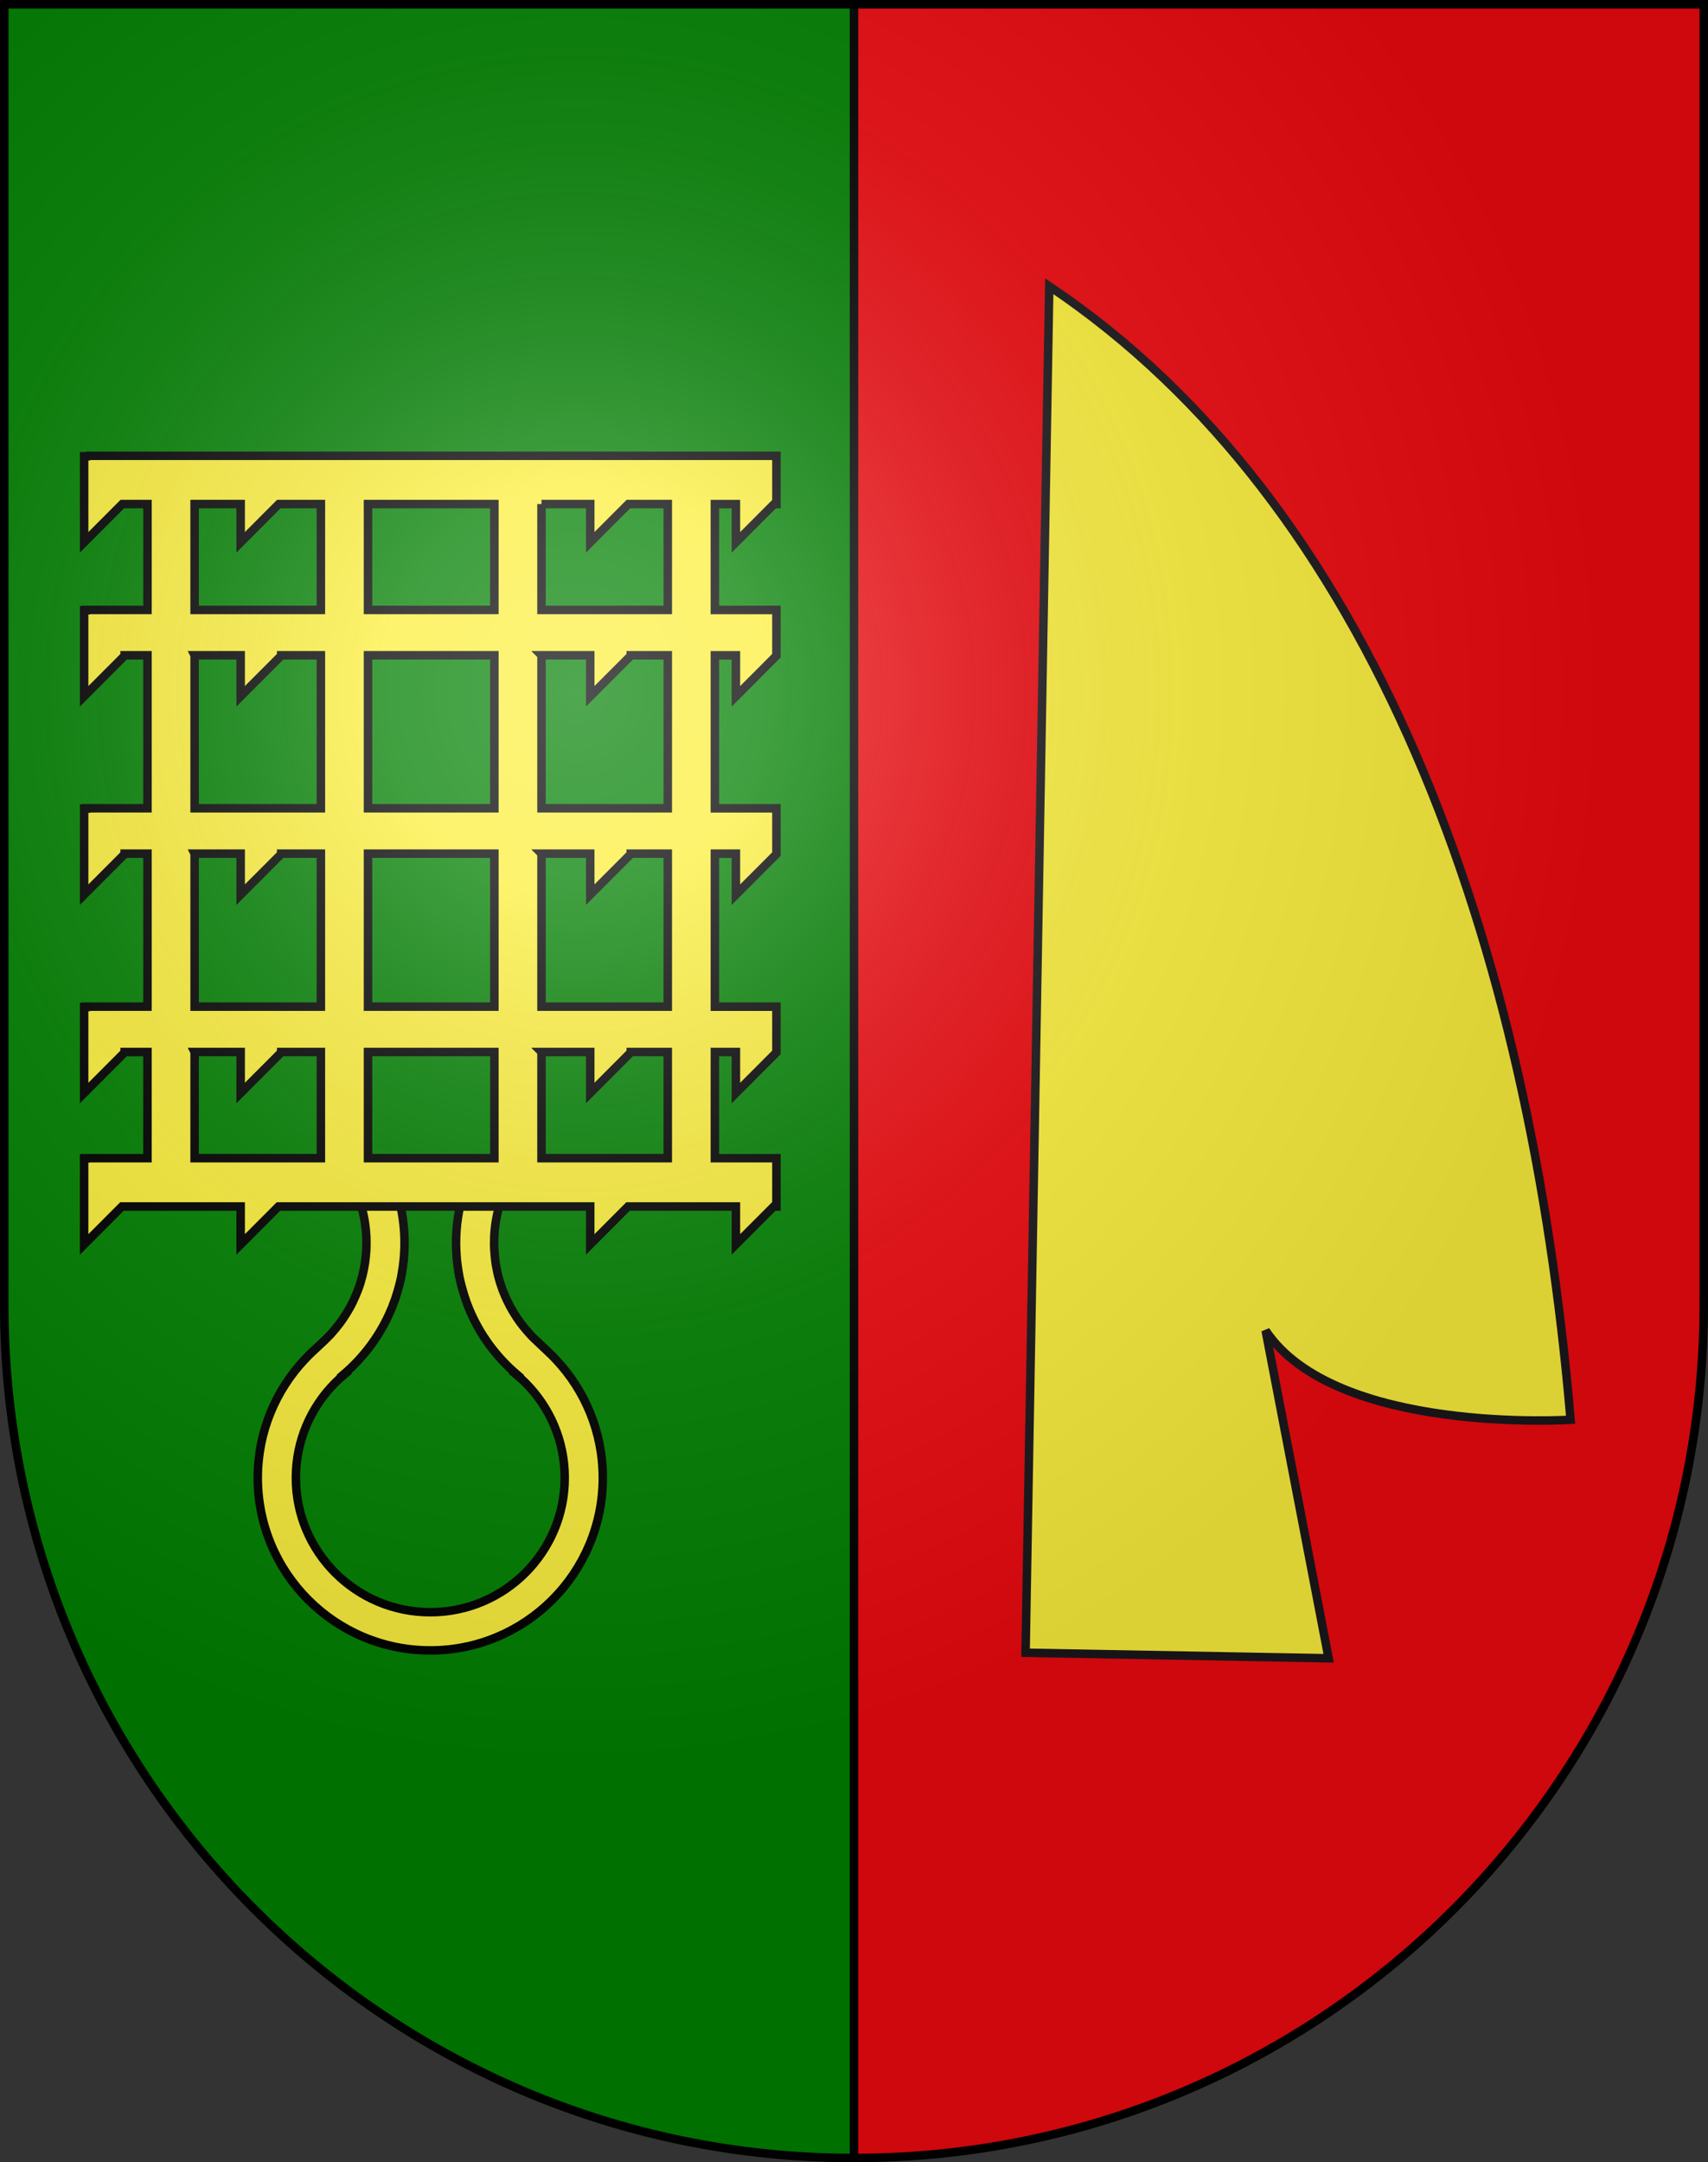
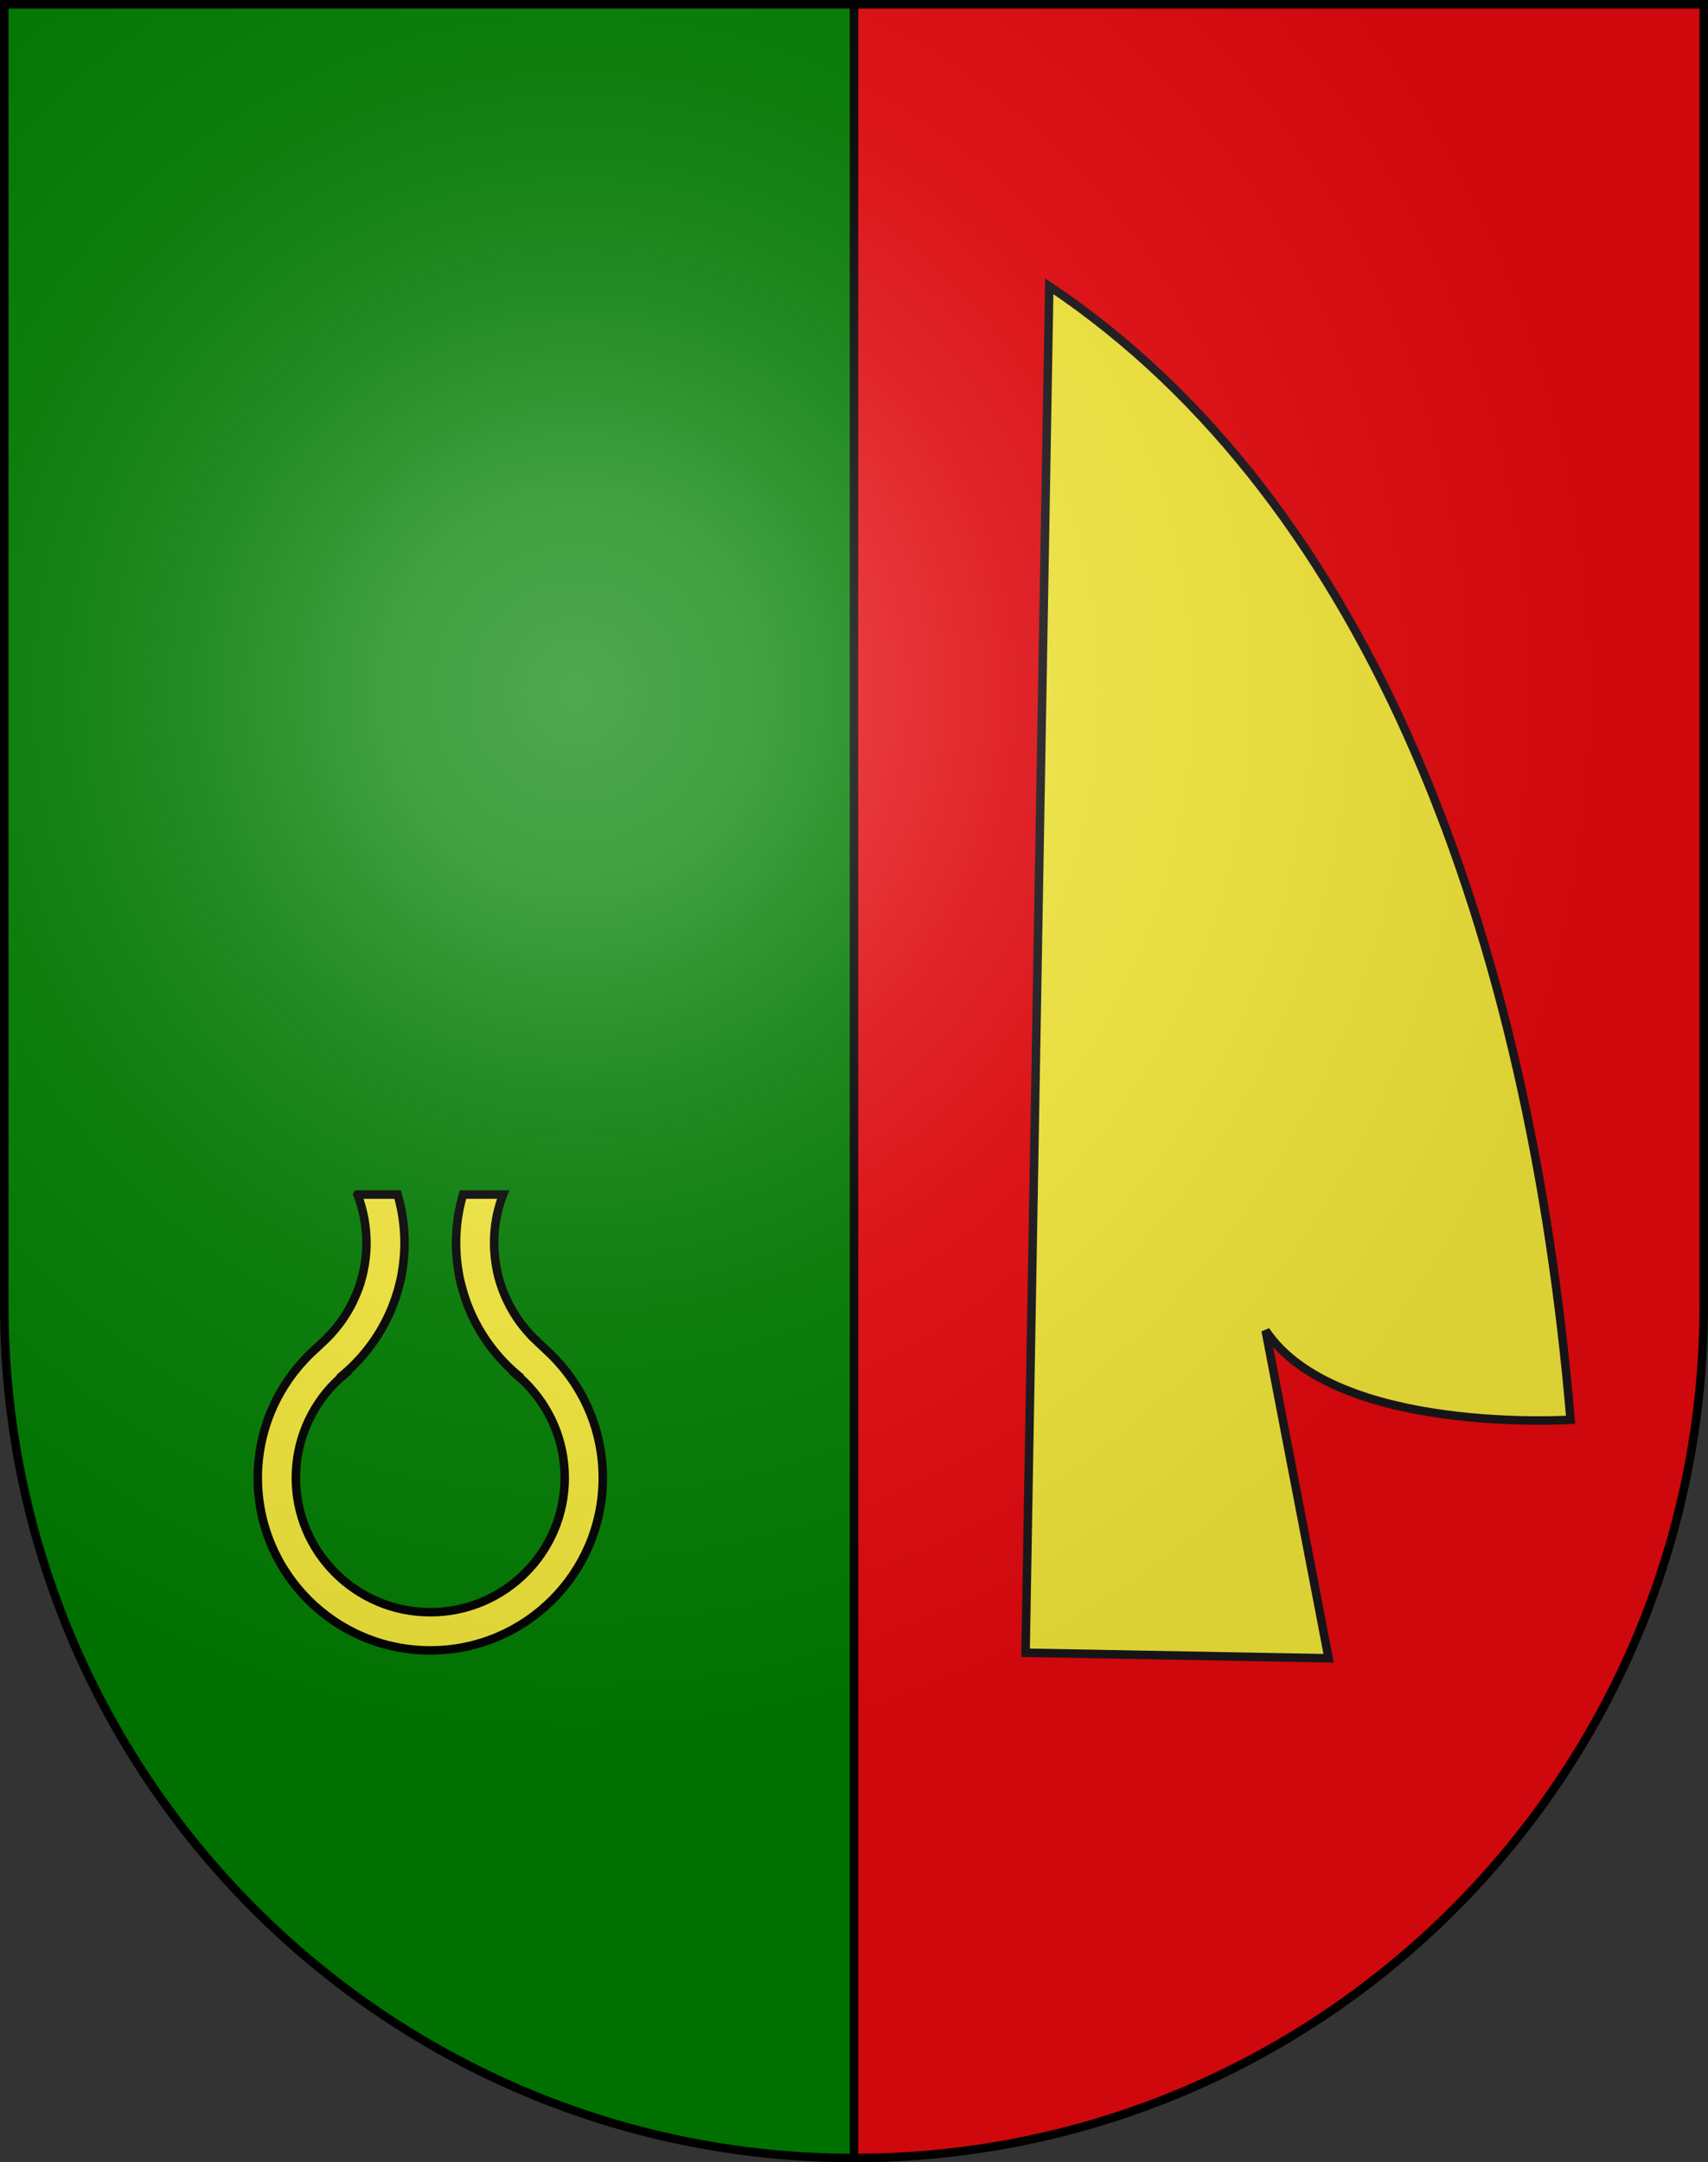
<svg xmlns="http://www.w3.org/2000/svg" xmlns:ns1="http://sodipodi.sourceforge.net/DTD/sodipodi-0.dtd" xmlns:ns2="http://www.inkscape.org/namespaces/inkscape" xmlns:xlink="http://www.w3.org/1999/xlink" height="763" width="603" version="1.0" id="svg20" ns1:version="0.32" ns2:version="0.48.4 r9939" ns1:docname="Znak obce Bořetice.svg" ns2:output_extension="org.inkscape.output.svg.inkscape">
  <rect width="100%" height="100%" fill="#333333" stroke="none" />
  <defs id="defs29">
    <ns2:perspective ns1:type="inkscape:persp3d" ns2:vp_x="0 : 381.5 : 1" ns2:vp_y="0 : 1000 : 0" ns2:vp_z="603 : 381.5 : 1" ns2:persp3d-origin="301.5 : 254.33333 : 1" id="perspective28" />
    <linearGradient id="linearGradient2893">
      <stop style="stop-color:#ffffff;stop-opacity:0.314;" offset="0" id="stop2895" />
      <stop id="stop2897" offset="0.19" style="stop-color:#ffffff;stop-opacity:0.251;" />
      <stop style="stop-color:#6b6b6b;stop-opacity:0.125;" offset="0.6" id="stop2901" />
      <stop style="stop-color:#000000;stop-opacity:0.125;" offset="1" id="stop2899" />
    </linearGradient>
    <linearGradient id="linearGradient2955">
      <stop style="stop-color:white;stop-opacity:0;" offset="0" id="stop2965" />
      <stop style="stop-color:black;stop-opacity:0.646;" offset="1" id="stop2959" />
    </linearGradient>
    <radialGradient ns2:collect="always" xlink:href="#linearGradient2893" id="radialGradient3236" gradientUnits="userSpaceOnUse" gradientTransform="matrix(1.215,1.531577e-24,1.464684e-23,1.267,-839.192,-490.489)" cx="858.042" cy="579.933" fx="858.042" fy="579.933" r="300" />
    <ns2:perspective id="perspective2491" ns2:persp3d-origin="306 : 264 : 1" ns2:vp_z="612 : 396 : 1" ns2:vp_y="0 : 1000 : 0" ns2:vp_x="0 : 396 : 1" ns1:type="inkscape:persp3d" />
  </defs>
  <ns1:namedview ns2:window-height="971" ns2:window-width="1280" ns2:pageshadow="2" ns2:pageopacity="0.0" guidetolerance="10.0" gridtolerance="10.0" objecttolerance="10.0" borderopacity="1.0" bordercolor="#666666" pagecolor="#ffffff" id="base" ns2:zoom="0.56869998" ns2:cx="335.13347" ns2:cy="324.01396" ns2:window-x="-8" ns2:window-y="-8" ns2:current-layer="layer2" showgrid="false" showguides="true" ns2:guide-bbox="true" ns2:window-maximized="1">
    <ns1:guide orientation="horizontal" position="761.5" id="guide1885" />
    <ns1:guide orientation="vertical" position="1.5" id="guide1887" />
    <ns1:guide orientation="horizontal" position="1.5" id="guide1889" />
    <ns1:guide orientation="vertical" position="601.5" id="guide1891" />
    <ns1:guide orientation="vertical" position="301.501" id="guide1893" />
  </ns1:namedview>
  <desc id="desc22">Coat of Arms of Canton of Freiburg (Fribourg)</desc>
  <g ns2:groupmode="layer" id="layer1" ns2:label="Barvy" ns1:insensitive="true" style="display:inline">
    <path d="m 1.5,1.5 0,458.868 c 0,166.311 134.314,301.132 300,301.132 165.686,0 300,-134.821 300,-301.132 l 0,-458.868 -600,0 z" id="path1899_5_" style="fill:#008000" ns2:connector-curvature="0" />
    <path id="path2472" d="m 301.5,761.5 c 165.686,0 300,-134.821 300,-301.132 l 0,-458.868 -300,0 0,760 z" style="fill:#fa020f;fill-opacity:0.941" ns2:connector-curvature="0" />
  </g>
  <g ns2:groupmode="layer" id="layer2" ns2:label="Členění" style="display:inline" ns1:insensitive="true">
    <line style="fill:none;stroke:#000000;stroke-width:3" x1="301.5" y1="1.5" x2="301.5" y2="761.5" id="line2484" />
  </g>
  <g ns2:groupmode="layer" id="layer5" ns2:label="Radlice" ns1:insensitive="true">
    <path id="path3024" d="M 446.817,469.501 C 471.406,506.396 554.475,500.996 554.475,500.996 540.125,331.985 484.85,177.719 370.438,100.998 l -8.365,482.211 106.99,1.959 z" ns2:connector-curvature="0" style="fill:#fcef3c;stroke:#1a171b;stroke-width:3;stroke-miterlimit:4;stroke-dasharray:none" ns1:nodetypes="cccccc" />
  </g>
  <g ns2:groupmode="layer" id="layer6" ns2:label="Polní brány" ns1:insensitive="true">
    <g id="g4395" transform="matrix(0.921,0,0,0.921,11.948,-5.783)" style="stroke-width:3.256;stroke-miterlimit:4;stroke-dasharray:none">
      <path id="path4252-1-2" d="m 124.062,463.969 c 2.217,5.751 3.438,12 3.438,18.531 0,0.889 -0.018,1.778 -0.062,2.656 -0.009,0.176 -0.021,0.356 -0.031,0.531 -0.043,0.699 -0.117,1.403 -0.188,2.094 -0.001,0.01 0.001,0.021 0,0.031 -0.07,0.683 -0.154,1.357 -0.25,2.031 -0.024,0.167 -0.037,0.334 -0.062,0.5 -0.026,0.168 -0.066,0.332 -0.094,0.5 -0.111,0.681 -0.238,1.36 -0.375,2.031 -0.164,0.802 -0.33,1.618 -0.531,2.406 -0.008,0.032 -0.023,0.062 -0.031,0.094 -0.073,0.285 -0.172,0.56 -0.25,0.844 -0.147,0.533 -0.274,1.068 -0.438,1.594 -0.003,0.01 0.003,0.022 0,0.031 -0.078,0.251 -0.168,0.501 -0.25,0.75 -0.224,0.682 -0.467,1.363 -0.719,2.031 -0.008,0.022 -0.023,0.041 -0.031,0.062 -0.237,0.626 -0.49,1.23 -0.75,1.844 -0.027,0.064 -0.067,0.124 -0.094,0.188 -0.298,0.698 -0.61,1.381 -0.938,2.062 -0.004,0.009 0.004,0.023 0,0.031 -0.004,0.009 0.004,0.023 0,0.031 -0.348,0.721 -0.714,1.423 -1.094,2.125 -0.011,0.021 -0.02,0.042 -0.031,0.062 -0.029,0.053 -0.065,0.103 -0.094,0.156 -0.369,0.674 -0.758,1.345 -1.156,2 -0.43,0.707 -0.881,1.409 -1.344,2.094 -0.005,0.007 0.005,0.024 0,0.031 -0.459,0.677 -0.948,1.346 -1.438,2 -0.498,0.665 -1.003,1.298 -1.531,1.938 -0.43,0.521 -0.863,1.028 -1.312,1.531 -0.099,0.111 -0.181,0.234 -0.281,0.344 -0.084,0.092 -0.165,0.19 -0.25,0.281 -0.474,0.513 -0.975,1.006 -1.469,1.5 -0.124,0.129 -0.25,0.249 -0.375,0.375 -0.354,0.346 -0.699,0.695 -1.062,1.031 -1.921,1.848 -3.879,3.538 -5.75,5.406 -0.789,0.79 -1.206,1.256 -1.406,1.469 -11.133,11.841 -17.969,27.778 -17.969,45.312 0,36.527 29.598,66.125 66.125,66.125 36.527,0 66.125,-29.598 66.125,-66.125 0,-17.535 -6.835,-33.472 -17.969,-45.312 -0.201,-0.213 -0.617,-0.679 -1.406,-1.469 -1.815,-1.726 -3.623,-3.433 -5.469,-5.188 -0.311,-0.284 -0.602,-0.584 -0.906,-0.875 -0.275,-0.264 -0.532,-0.479 -0.812,-0.75 -0.094,-0.094 -0.188,-0.187 -0.281,-0.281 -0.222,-0.226 -0.438,-0.458 -0.656,-0.688 -0.56,-0.59 -1.093,-1.197 -1.625,-1.812 -0.053,-0.062 -0.103,-0.125 -0.156,-0.188 -0.372,-0.434 -0.736,-0.866 -1.094,-1.312 -0.348,-0.436 -0.697,-0.866 -1.031,-1.312 -0.169,-0.226 -0.335,-0.459 -0.5,-0.688 -0.318,-0.44 -0.633,-0.894 -0.938,-1.344 -0.463,-0.685 -0.913,-1.386 -1.344,-2.094 -0.261,-0.43 -0.501,-0.875 -0.75,-1.312 -0.219,-0.385 -0.447,-0.765 -0.656,-1.156 -0.273,-0.511 -0.525,-1.042 -0.781,-1.562 -0.103,-0.209 -0.212,-0.414 -0.312,-0.625 -0.299,-0.63 -0.601,-1.263 -0.875,-1.906 -0.061,-0.143 -0.097,-0.294 -0.156,-0.438 -0.238,-0.574 -0.501,-1.134 -0.719,-1.719 -0.194,-0.522 -0.353,-1.064 -0.531,-1.594 -0.119,-0.356 -0.263,-0.703 -0.375,-1.062 -0.251,-0.806 -0.476,-1.615 -0.688,-2.438 -0.008,-0.032 -0.023,-0.062 -0.031,-0.094 -0.203,-0.796 -0.365,-1.596 -0.531,-2.406 -0.144,-0.703 -0.291,-1.411 -0.406,-2.125 -0.045,-0.281 -0.084,-0.561 -0.125,-0.844 -0.1,-0.692 -0.178,-1.393 -0.25,-2.094 -0.006,-0.062 0.006,-0.126 0,-0.188 -0.072,-0.728 -0.146,-1.451 -0.188,-2.188 -0.054,-0.971 -0.094,-1.953 -0.094,-2.938 0,-0.889 0.018,-1.778 0.062,-2.656 0.283,-5.575 1.457,-10.906 3.375,-15.875 l -15.375,0 c -1.717,5.886 -2.656,12.093 -2.656,18.531 0,1.133 0.037,2.256 0.094,3.375 0.056,1.119 0.139,2.24 0.25,3.344 0.087,0.862 0.193,1.711 0.312,2.562 0.006,0.042 0.025,0.083 0.031,0.125 0.08,0.562 0.156,1.099 0.25,1.656 0.103,0.608 0.193,1.21 0.312,1.812 0.004,0.02 -0.004,0.043 0,0.062 0.046,0.231 0.108,0.458 0.156,0.688 0.149,0.711 0.328,1.423 0.5,2.125 0.115,0.471 0.25,0.94 0.375,1.406 0.149,0.554 0.306,1.108 0.469,1.656 0.162,0.547 0.324,1.084 0.5,1.625 0.203,0.625 0.404,1.258 0.625,1.875 0.116,0.324 0.223,0.647 0.344,0.969 0.27,0.718 0.55,1.419 0.844,2.125 0.022,0.052 0.041,0.104 0.062,0.156 4.03,9.605 10.259,18.05 18.062,24.719 -0.053,0.028 -0.103,0.066 -0.156,0.094 1.223,1.017 2.407,2.063 3.531,3.188 9.326,9.326 15.094,22.21 15.094,36.438 0,28.456 -23.075,51.5 -51.531,51.5 -28.456,0 -51.531,-23.044 -51.531,-51.5 0,-14.228 5.768,-27.112 15.094,-36.438 1.134,-1.134 2.327,-2.194 3.562,-3.219 -0.061,-0.033 -0.126,-0.061 -0.188,-0.094 7.907,-6.762 14.193,-15.362 18.219,-25.125 0.035,-0.086 0.09,-0.164 0.125,-0.25 0.116,-0.285 0.2,-0.588 0.312,-0.875 0.258,-0.661 0.513,-1.329 0.75,-2 0.056,-0.158 0.133,-0.311 0.188,-0.469 0.079,-0.228 0.143,-0.459 0.219,-0.688 0.256,-0.767 0.491,-1.533 0.719,-2.312 0.04,-0.136 0.086,-0.27 0.125,-0.406 0.056,-0.196 0.102,-0.397 0.156,-0.594 0.193,-0.703 0.392,-1.413 0.562,-2.125 0.062,-0.259 0.129,-0.521 0.188,-0.781 0.107,-0.474 0.215,-0.929 0.312,-1.406 0.093,-0.457 0.167,-0.915 0.25,-1.375 0.047,-0.257 0.081,-0.523 0.125,-0.781 0.1,-0.59 0.197,-1.186 0.281,-1.781 0.001,-0.01 -0.001,-0.021 0,-0.031 0.118,-0.841 0.227,-1.68 0.312,-2.531 0.111,-1.103 0.194,-2.225 0.25,-3.344 0.056,-1.119 0.094,-2.242 0.094,-3.375 0,-1.141 -0.037,-2.279 -0.094,-3.406 -0.265,-5.229 -1.152,-10.285 -2.562,-15.125 l -15.375,0 z" style="fill:#fcef3c;fill-opacity:1;stroke:#000000;stroke-width:3.256;stroke-miterlimit:4;stroke-opacity:1;stroke-dasharray:none;stroke-dashoffset:0" ns2:connector-curvature="0" />
-       <path id="rect3794" d="m 19.969,180.906 0,0.188 -0.688,0 0,32.969 14.625,-14.656 9.656,0 0,40.562 -23.594,0 0,0.125 -0.688,0 0,32.969 15.531,-15.562 0,-0.156 8.75,0 0,58.625 -23.594,0 0,0.125 -0.688,0 0,32.969 15.531,-15.562 0,-0.156 8.75,0 0,58.625 -23.594,0 0,0.125 -0.688,0 0,32.969 15.531,-15.562 0,-0.156 8.75,0 0,40.688 -23.594,0 0,0.062 -0.688,0 0,32.969 14.5,-14.531 45.5,0 0,14.531 14.5,-14.531 119.5,0 0,14.531 14.5,-14.531 41.344,0 0,14.531 14.5,-14.531 1.031,0 0,-1.031 0,-17.406 0,-0.062 -23.594,0 0,-40.688 8.062,0 0,15.719 15.531,-15.562 0,-0.156 0,-17.25 0,-0.125 -23.594,0 0,-58.625 8.062,0 0,15.719 15.531,-15.562 0,-0.156 0,-17.25 0,-0.125 -23.594,0 0,-58.625 8.062,0 0,15.719 15.531,-15.562 0,-0.156 0,-17.25 0,-0.125 -23.594,0 0,-40.562 8.062,0 0,14.656 14.625,-14.656 0.906,0 0,-0.906 0,-17.406 0,-0.188 -264.688,0 z m 41.656,18.5 17.656,0 0,14.656 14.625,-14.656 16.125,0 0,40.562 -48.406,0 0,-40.562 z m 66.469,0 48.438,0 0,40.562 -48.438,0 0,-40.562 z m 66.5,0 18.688,0 0,14.656 14.625,-14.656 15.094,0 0,40.562 -48.406,0 0,-40.562 z m -132.969,57.938 17.656,0 0,15.719 15.531,-15.562 0,-0.156 15.219,0 0,58.625 -48.406,0 0,-58.625 z m 66.469,0 48.438,0 0,58.625 -48.438,0 0,-58.625 z m 66.5,0 18.688,0 0,15.719 15.531,-15.562 0,-0.156 14.188,0 0,58.625 -48.406,0 0,-58.625 z m -132.969,76 17.656,0 0,15.719 15.531,-15.562 0,-0.156 15.219,0 0,58.625 -48.406,0 0,-58.625 z m 66.469,0 48.438,0 0,58.625 -48.438,0 0,-58.625 z m 66.5,0 18.688,0 0,15.719 15.531,-15.562 0,-0.156 14.188,0 0,58.625 -48.406,0 0,-58.625 z m -132.969,76 17.656,0 0,15.719 15.531,-15.562 0,-0.156 15.219,0 0,40.688 -48.406,0 0,-40.688 z m 66.469,0 48.438,0 0,40.688 -48.438,0 0,-40.688 z m 66.5,0 18.688,0 0,15.719 15.531,-15.562 0,-0.156 14.188,0 0,40.688 -48.406,0 0,-40.688 z" style="fill:#fcef3c;fill-opacity:1;stroke:#000000;stroke-width:3.256;stroke-miterlimit:4;stroke-opacity:1;stroke-dasharray:none;stroke-dashoffset:0" ns2:connector-curvature="0" />
    </g>
  </g>
  <g ns2:groupmode="layer" id="layer3" ns2:label="Odlesk" style="display:inline" ns1:insensitive="true">
-     <path style="fill:url(#radialGradient3236);fill-opacity:1" d="M 1.5,1.5 L 1.5,460.368 C 1.5,626.679 135.815,761.5 301.5,761.5 C 467.185,761.5 601.5,626.679 601.5,460.368 L 601.5,1.5 L 1.5,1.5 z " id="path2346" />
+     <path style="fill:url(#radialGradient3236);fill-opacity:1" d="M 1.5,1.5 L 1.5,460.368 C 1.5,626.679 135.815,761.5 301.5,761.5 C 467.185,761.5 601.5,626.679 601.5,460.368 L 601.5,1.5 z " id="path2346" />
  </g>
  <g ns2:groupmode="layer" id="layer4" ns2:label="Rám" style="display:inline" ns1:insensitive="true">
    <path style="fill:none;fill-opacity:1;stroke:#000000;stroke-width:3;stroke-miterlimit:4;stroke-dasharray:none;stroke-opacity:1" d="M 1.5,1.5 L 1.5,460.368 C 1.5,626.679 135.815,761.5 301.5,761.5 C 467.185,761.5 601.5,626.679 601.5,460.368 L 601.5,1.5 L 1.5,1.5 z " id="path3239" />
  </g>
  <script id="bw-fido2-page-script" />
</svg>